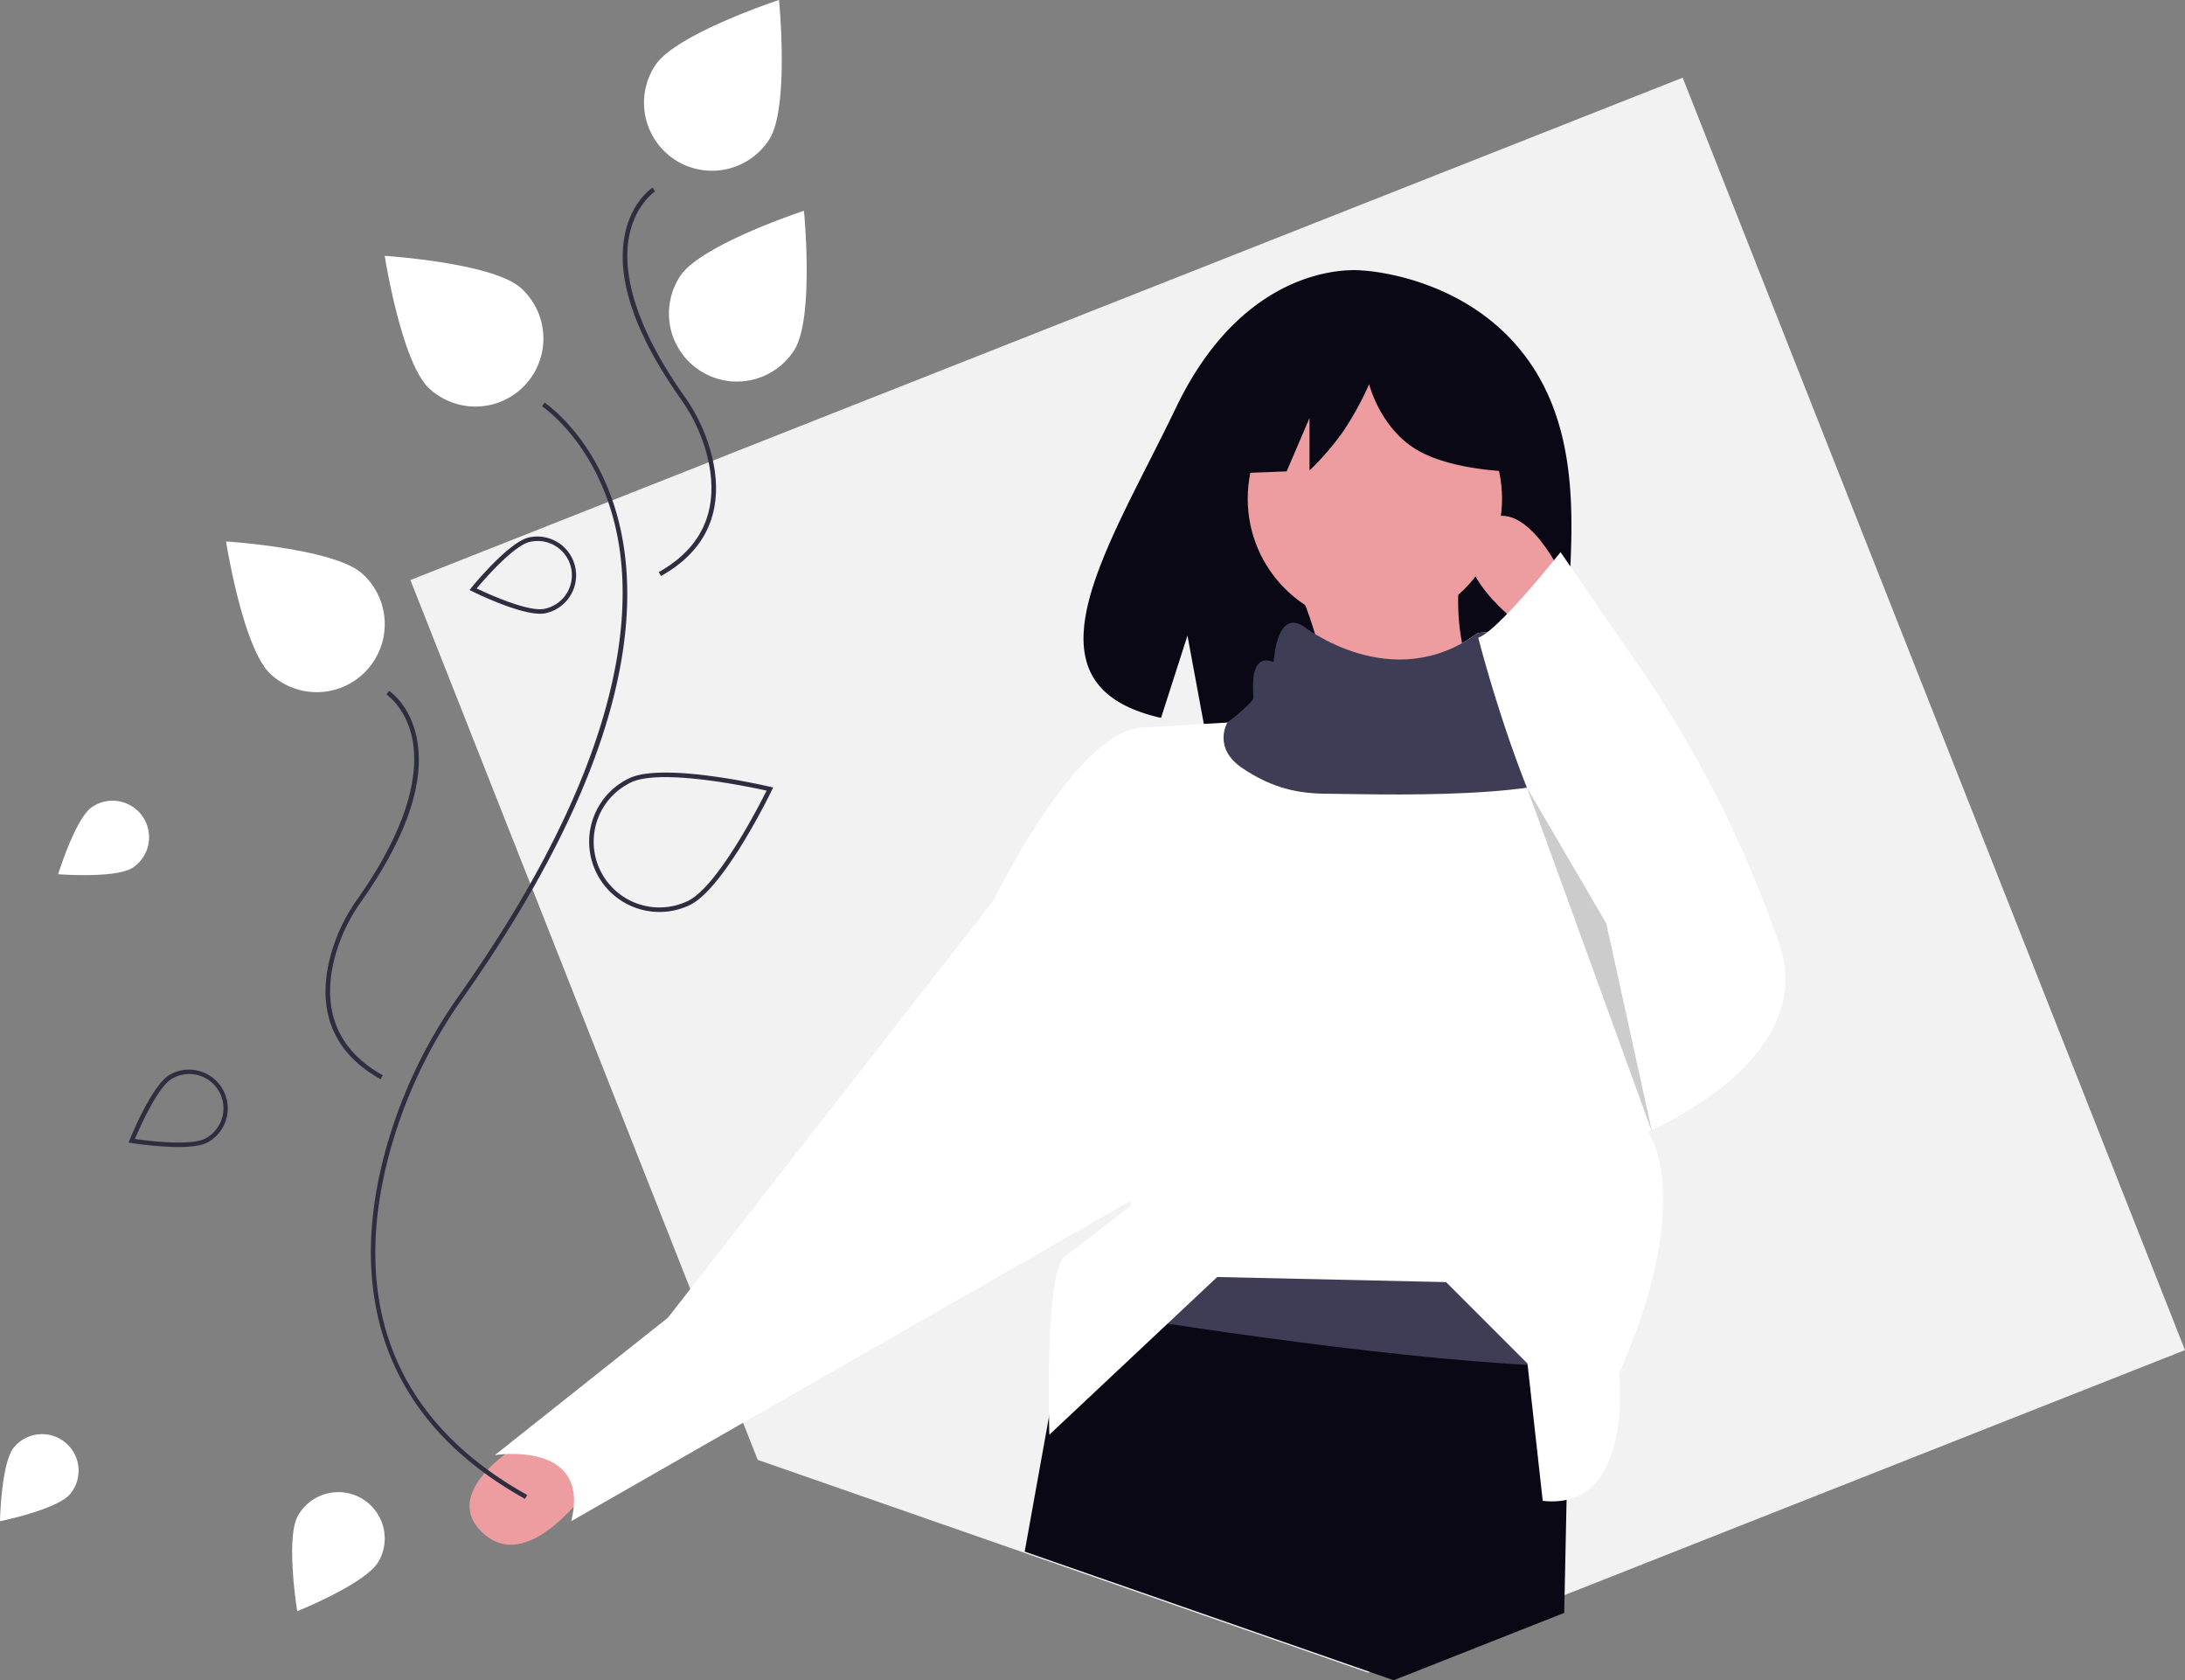
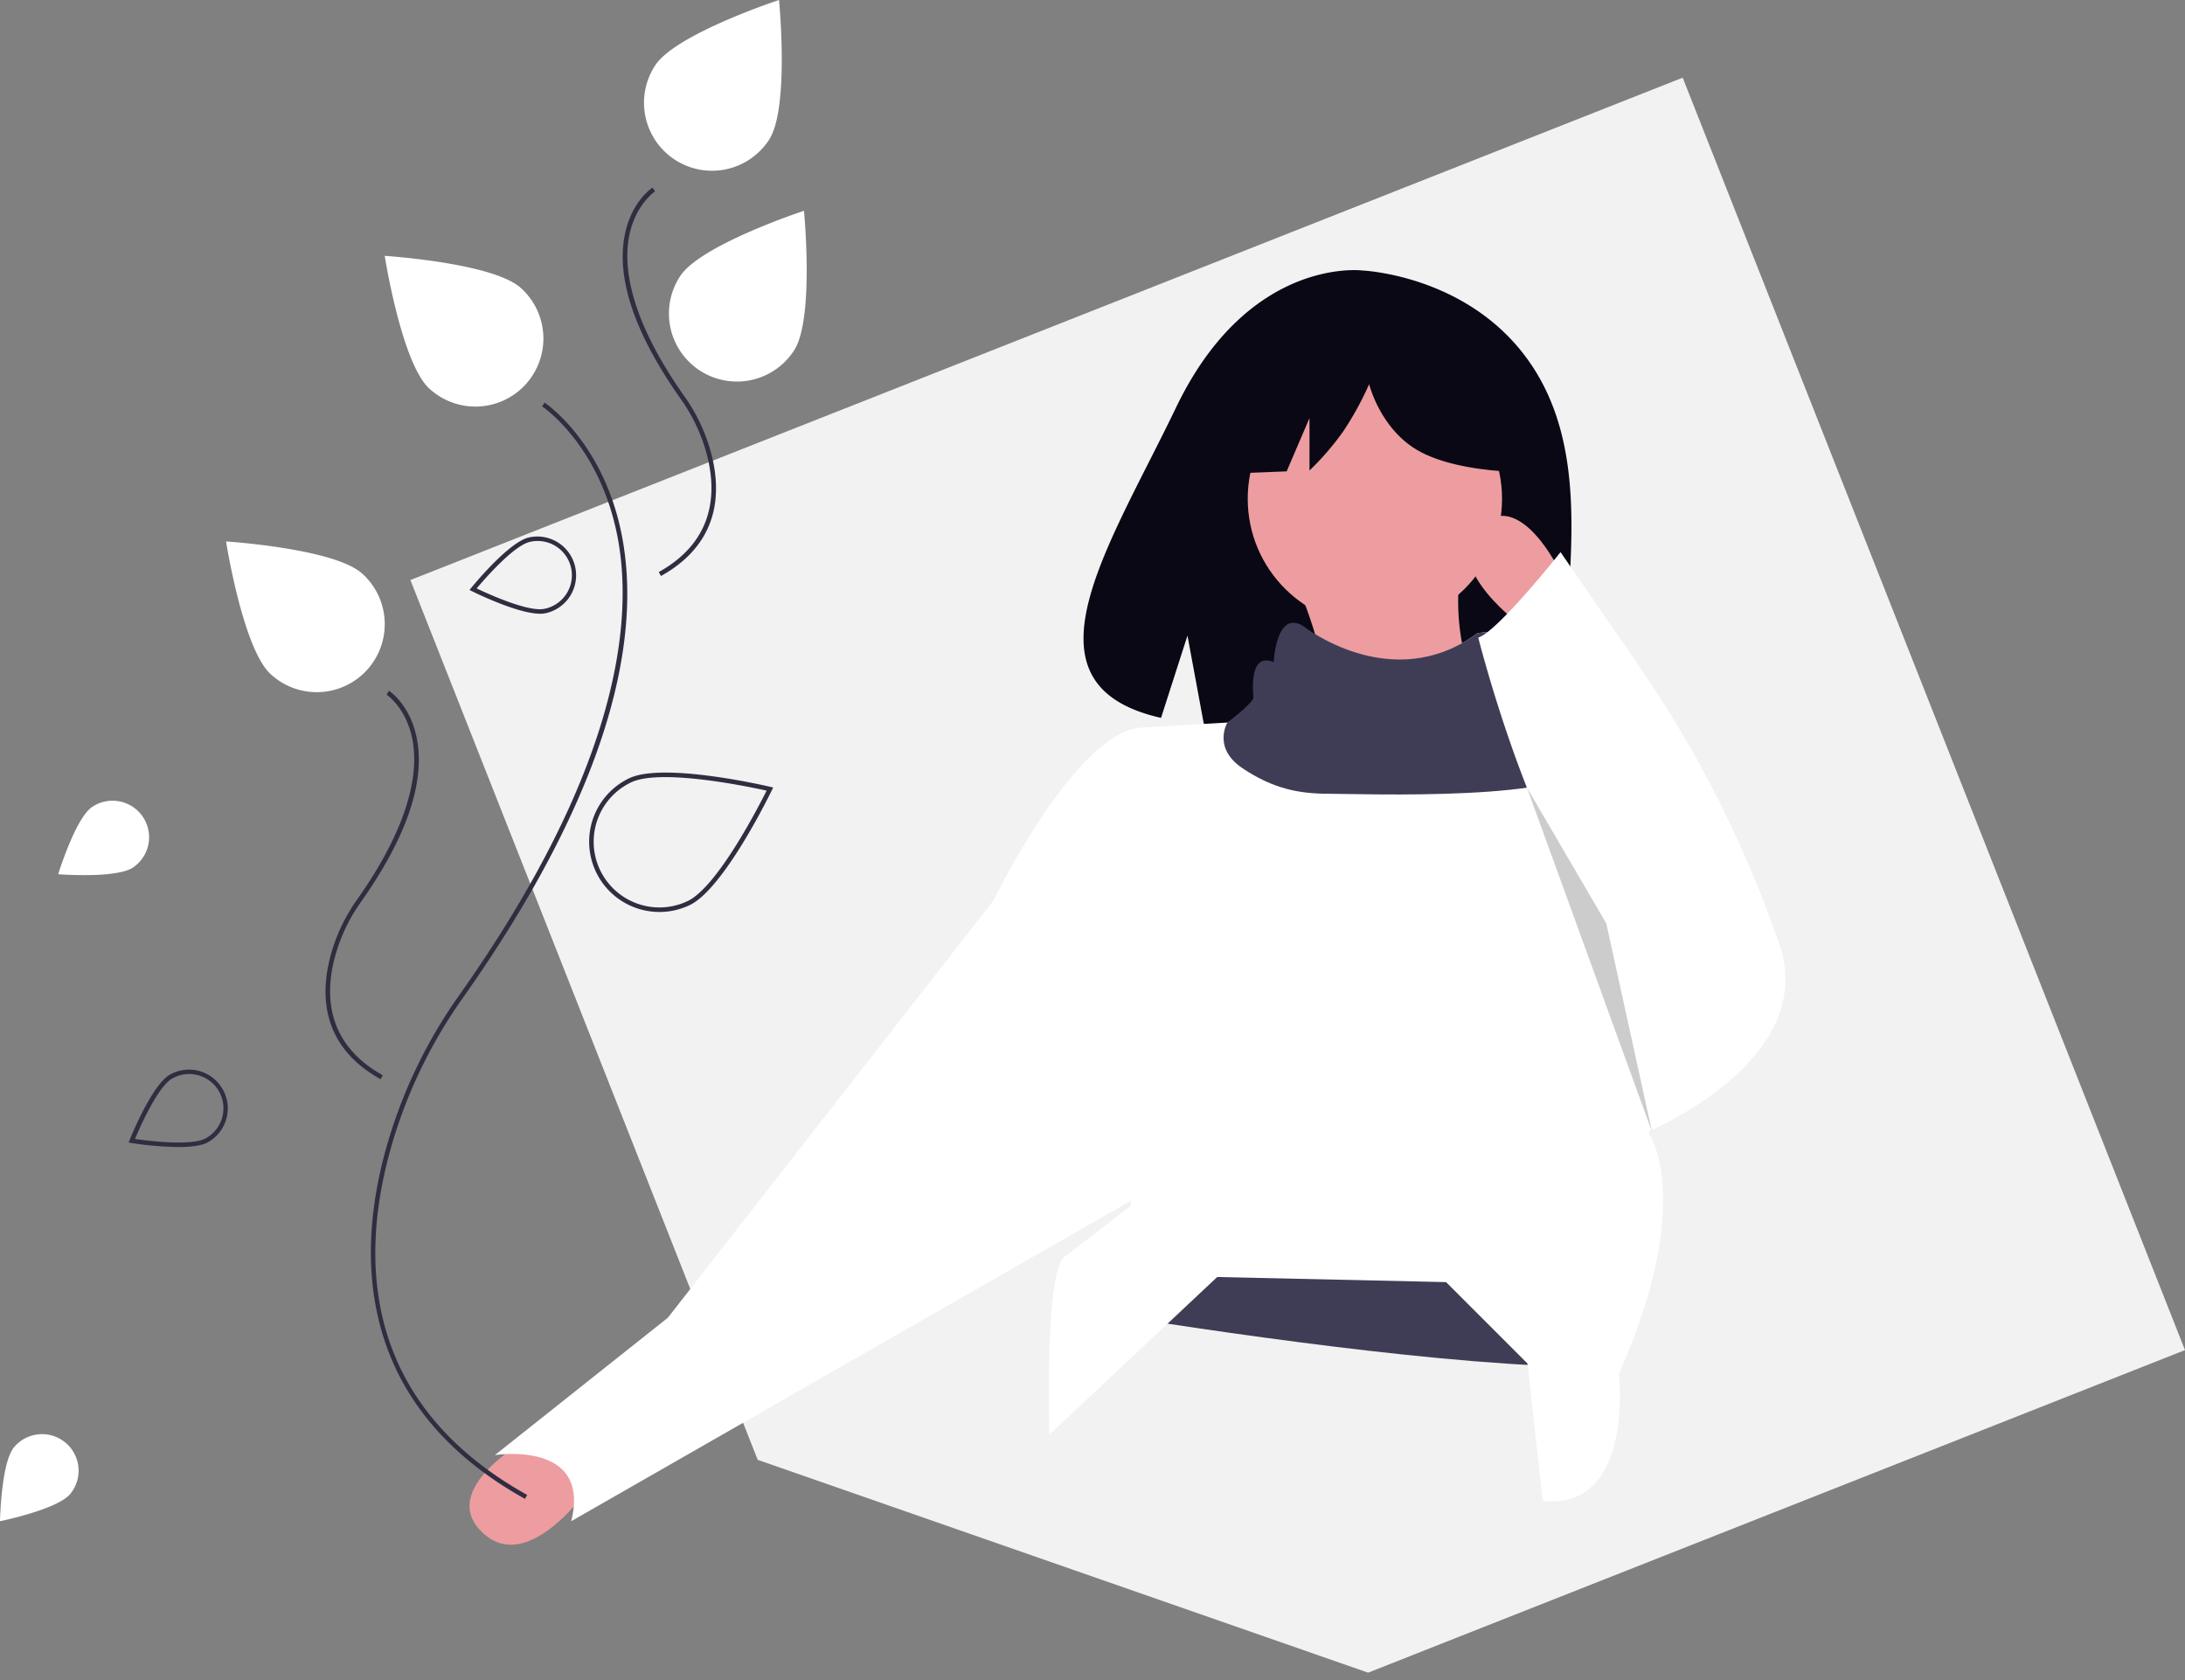
<svg xmlns="http://www.w3.org/2000/svg" width="800" height="615.125" viewBox="0 0 800 615.125" role="img">
  <rect x="0" y="0" width="800" height="615.125" fill="#808080" stroke="none" />
  <g transform="translate(-49.274 -77.194)">
    <path d="M822.418,465.826l-245.4,96.889-53.692,21.2L407.188,543.425l-99.115-34.551-8.233-2.868-12.064-30.563-47.97-121.5-24.078-61-7.241-18.335-5.236-13.27-11.672-29.564-18.9-47.863,41.278-16.294,39.423-15.567,28.337-11.186L638.506,0Z" transform="translate(26.855 105.629)" fill="#f2f2f2" />
    <path d="M20.7.306a13.372,13.372,0,1,1,5.659,26.139C19.136,28.007,0,18.468,0,18.468S13.477,1.868,20.7.306Z" transform="translate(63.661 380.117) rotate(-22)" fill="#fff" />
    <path d="M86.029,806.883A13.372,13.372,0,1,1,106.582,824c-4.725,5.676-25.678,9.941-25.678,9.941S81.3,812.558,86.029,806.883Z" transform="translate(-31.631 -199.838)" fill="#fff" />
    <path d="M751.865,275.368c-21.542-36.4-64.161-38.1-64.161-38.1s-41.53-5.311-68.171,50.126c-24.832,51.671-59.1,101.561-5.517,113.657l9.679-30.125,5.994,32.368a209.663,209.663,0,0,0,22.927.392c57.385-1.853,112.036.542,110.277-20.05C760.554,356.265,772.593,310.391,751.865,275.368Z" transform="translate(-139.649 -61.046)" fill="#090814" />
    <path d="M679.4,372.339c7.423,16.42,12.1,35.992,14.9,57.732l59.594-3.725c-13.7-19.415-18.25-41.7-13.036-67.043Z" transform="translate(-155.606 -81.837)" fill="#ed9da0" />
    <path d="M345.3,751.748s-35.757,19.153-17.612,35.5S369.8,765.608,369.8,765.608Z" transform="translate(-101.369 -148.624)" fill="#ed9da0" />
-     <path d="M701.3,644.909l-.481,22.571-1.029,48.768-.863,41.375-62.452,24.654L501.39,735.185l8.887-49.349,7.178-39.848,3.2-17.841L682.681,605.8Z" transform="translate(-76.941 -89.959)" fill="#090814" />
    <path d="M762.887,685.674l-.484,22.571c-57.322-1.471-146.173-15.308-183.363-21.491l3.2-17.841,162.021-22.348Z" transform="translate(-138.526 -130.724)" fill="#3f3d56" />
    <circle cx="46.558" cy="46.558" r="46.558" transform="translate(506.104 213.216)" fill="#ed9da0" />
    <path d="M774.934,667.954s5.587,50.282-27.935,46.558l-5.587-50.282-29.8-29.8-83.8-1.862L566.355,690.3s-1.862-59.594,5.587-65.181,24.21-18.623,24.21-18.623v-9.312L545.87,494.759s29.8-61.456,54.007-63.319l31.659-1.862s11.174-5.587,11.174-7.449-1.862-16.761,7.449-13.036c0,0,.838-19.107,10.652-13.278,0,0,30.9,24.21,62.257,1.062,0,0,14.619-2.682,12.757,4.767s0,13.036,3.725,13.036,20.485,5.587,20.485,9.312c0,.8,1.211,8.511,3.11,20.113v.019c6.909,42.293,22.962,136.3,22.962,136.3S802.869,604.635,774.934,667.954Z" transform="translate(-132.881 -87.862)" fill="#fff" />
    <path d="M521.477,504.056l-13.036,9.312L389.253,666.077,325.934,716.36s35.384-5.587,27.935,24.21L571.76,615.795Z" transform="translate(-95.453 -106.471)" fill="#fff" />
    <path d="M780.428,443.763v.019c-2.477,14.563-83.189,11.528-94.363,11.528s-20.485-1.862-31.659-9.312-5.587-16.761-5.587-16.761,9.514-7.247,9.514-9.109-1.862-16.761,7.449-13.036c0,0,.838-19.107,10.652-13.278,0,0,32.556,25.87,63.917,2.721,0,0,14.619-2.682,12.757,4.768s0,13.036,3.725,13.036,20.485,5.587,20.485,9.312C777.318,424.451,778.528,432.161,780.428,443.763Z" transform="translate(-150.164 -87.522)" fill="#3f3d56" />
    <path d="M789.174,366.269s-14.9-31.659-29.8-16.761,16.761,37.246,16.761,37.246Z" transform="translate(-168.538 -79.492)" fill="#ed9da0" />
    <path d="M789.924,361.547s-23.006,29.074-30.126,31.3c0,0,20.814,82.3,46.887,104.651l14.9,76.355S884.9,547.778,870,504.945l-.445-1.277a422.494,422.494,0,0,0-51.045-100.619Z" transform="translate(-169.288 -82.219)" fill="#fff" />
    <path d="M723,424.7,768.812,550.77l-16.761-76.355Z" transform="translate(-114.655 -59.138)" opacity="0.2" />
    <path d="M693.161,233.692l-42.106-22.055L592.91,220.66l-12.03,53.133,29.947-1.152,8.366-19.521v19.2a100.273,100.273,0,0,0,12.365-14.345,114.1,114.1,0,0,0,9.473-17.265s3.93,16.012,17.464,24.032,36.671,8.048,36.671,8.048Z" transform="translate(-90.469 -22.88)" fill="#090814" />
    <path d="M327.617,696.915c-28.944-16.135-46.963-38.164-53.556-65.475-4.9-20.277-3.489-43.095,4.181-67.819A181.638,181.638,0,0,1,303.5,512.6c58.617-82.97,63.907-137.034,58.024-167.778-6.451-33.71-27.41-47.71-27.621-47.847l.9-1.391c.216.141,21.728,14.466,28.334,48.86,3.808,19.828,2.017,42.437-5.325,67.2-9.138,30.818-26.956,65.107-52.96,101.915a179.99,179.99,0,0,0-25.029,50.554c-12.579,40.551-14.358,96.257,48.6,131.354Z" transform="translate(-86.139 -70.993)" fill="#2f2e41" />
    <path d="M271.347,564.918c-22.818-12.72-22.183-32.878-17.632-47.549a64.465,64.465,0,0,1,8.966-18.111c20.535-29.067,22.391-47.95,20.332-58.672-2.237-11.643-9.411-16.423-9.483-16.47l.9-1.391c.319.207,7.84,5.218,10.209,17.549,3.084,16.055-3.849,36.223-20.606,59.942A62.8,62.8,0,0,0,255.3,517.86c-4.369,14.085-4.991,33.431,16.855,45.609Z" transform="translate(-82.732 -92.63)" fill="#2f2e41" />
    <path d="M396.325,342.919l-.808-1.45c21.846-12.179,21.224-31.525,16.855-45.609a62.8,62.8,0,0,0-8.736-17.645c-16.757-23.719-23.69-43.887-20.606-59.942,2.368-12.33,9.89-17.342,10.209-17.549l.906,1.391c-.073.048-7.284,4.891-9.5,16.536-2.036,10.716-.161,29.582,20.344,58.606a64.475,64.475,0,0,1,8.965,18.111C418.509,310.039,419.144,330.2,396.325,342.919Z" transform="translate(-105.048 -54.85)" fill="#2f2e41" />
    <path d="M448.527,262.091a24.895,24.895,0,1,1-41.7-27.205c7.512-11.515,45.334-23.927,45.334-23.927S456.039,250.576,448.527,262.091Z" transform="translate(-108.53 -56.592)" fill="#fff" />
    <path d="M437.527,169.091a24.895,24.895,0,1,1-41.7-27.205c7.512-11.515,45.334-23.927,45.334-23.927S445.039,157.576,437.527,169.091Z" transform="translate(-106.658 -40.765)" fill="#fff" />
    <path d="M393.271,509.829a25.724,25.724,0,0,1-11.1-48.947c12.53-5.971,50.113,2.77,51.708,3.145l1.008.237-.451.932c-.713,1.474-17.607,36.164-30.138,42.134h0A25.568,25.568,0,0,1,393.271,509.829Zm2.093-49.366c-5.1,0-9.564.527-12.483,1.918a24.065,24.065,0,0,0,20.7,43.452c10.9-5.194,26.064-34.751,28.895-40.421C427.944,464.405,409.3,460.463,395.364,460.463Z" transform="translate(-102.527 -98.77)" fill="#2f2e41" />
    <path d="M327.19,242.633a24.895,24.895,0,1,1-33.547,36.791c-10.16-9.264-16.339-48.588-16.339-48.588S317.03,233.369,327.19,242.633Z" transform="translate(-87.177 -59.975)" fill="#fff" />
    <path d="M257.19,368.633a24.895,24.895,0,1,1-33.547,36.791c-10.16-9.264-16.339-48.588-16.339-48.588S247.03,359.369,257.19,368.633Z" transform="translate(-75.264 -81.417)" fill="#fff" />
    <path d="M340.581,382.925c-8.309,0-24.2-7.868-24.927-8.232l-.927-.462.653-.8c.558-.687,13.746-16.844,21.164-18.451h0a14.2,14.2,0,1,1,6.01,27.761,9.419,9.419,0,0,1-1.973.187Zm-23.241-9.259c3.913,1.868,18.9,8.742,24.863,7.45A12.542,12.542,0,1,0,336.9,356.6C330.931,357.891,320.13,370.347,317.34,373.666Z" transform="translate(-93.545 -81.046)" fill="#2f2e41" />
-     <path d="M238.6,796.027a16.978,16.978,0,1,1,29.553,16.724c-4.618,8.161-29.828,18.236-29.828,18.236S233.98,804.188,238.6,796.027Z" transform="translate(-80.228 -163.948)" fill="#fff" />
    <path d="M182.432,618.189a122.766,122.766,0,0,1-17.1-1.474l-1.022-.166.385-.961c.329-.822,8.126-20.166,14.733-23.9h0a14.2,14.2,0,0,1,13.979,24.725C191.033,617.754,186.853,618.189,182.432,618.189Zm-15.8-2.956c4.291.622,20.642,2.737,25.954-.265a12.543,12.543,0,1,0-12.346-21.837h0C174.933,596.134,168.316,611.236,166.636,615.233Z" transform="translate(-67.947 -121.071)" fill="#2f2e41" />
  </g>
</svg>